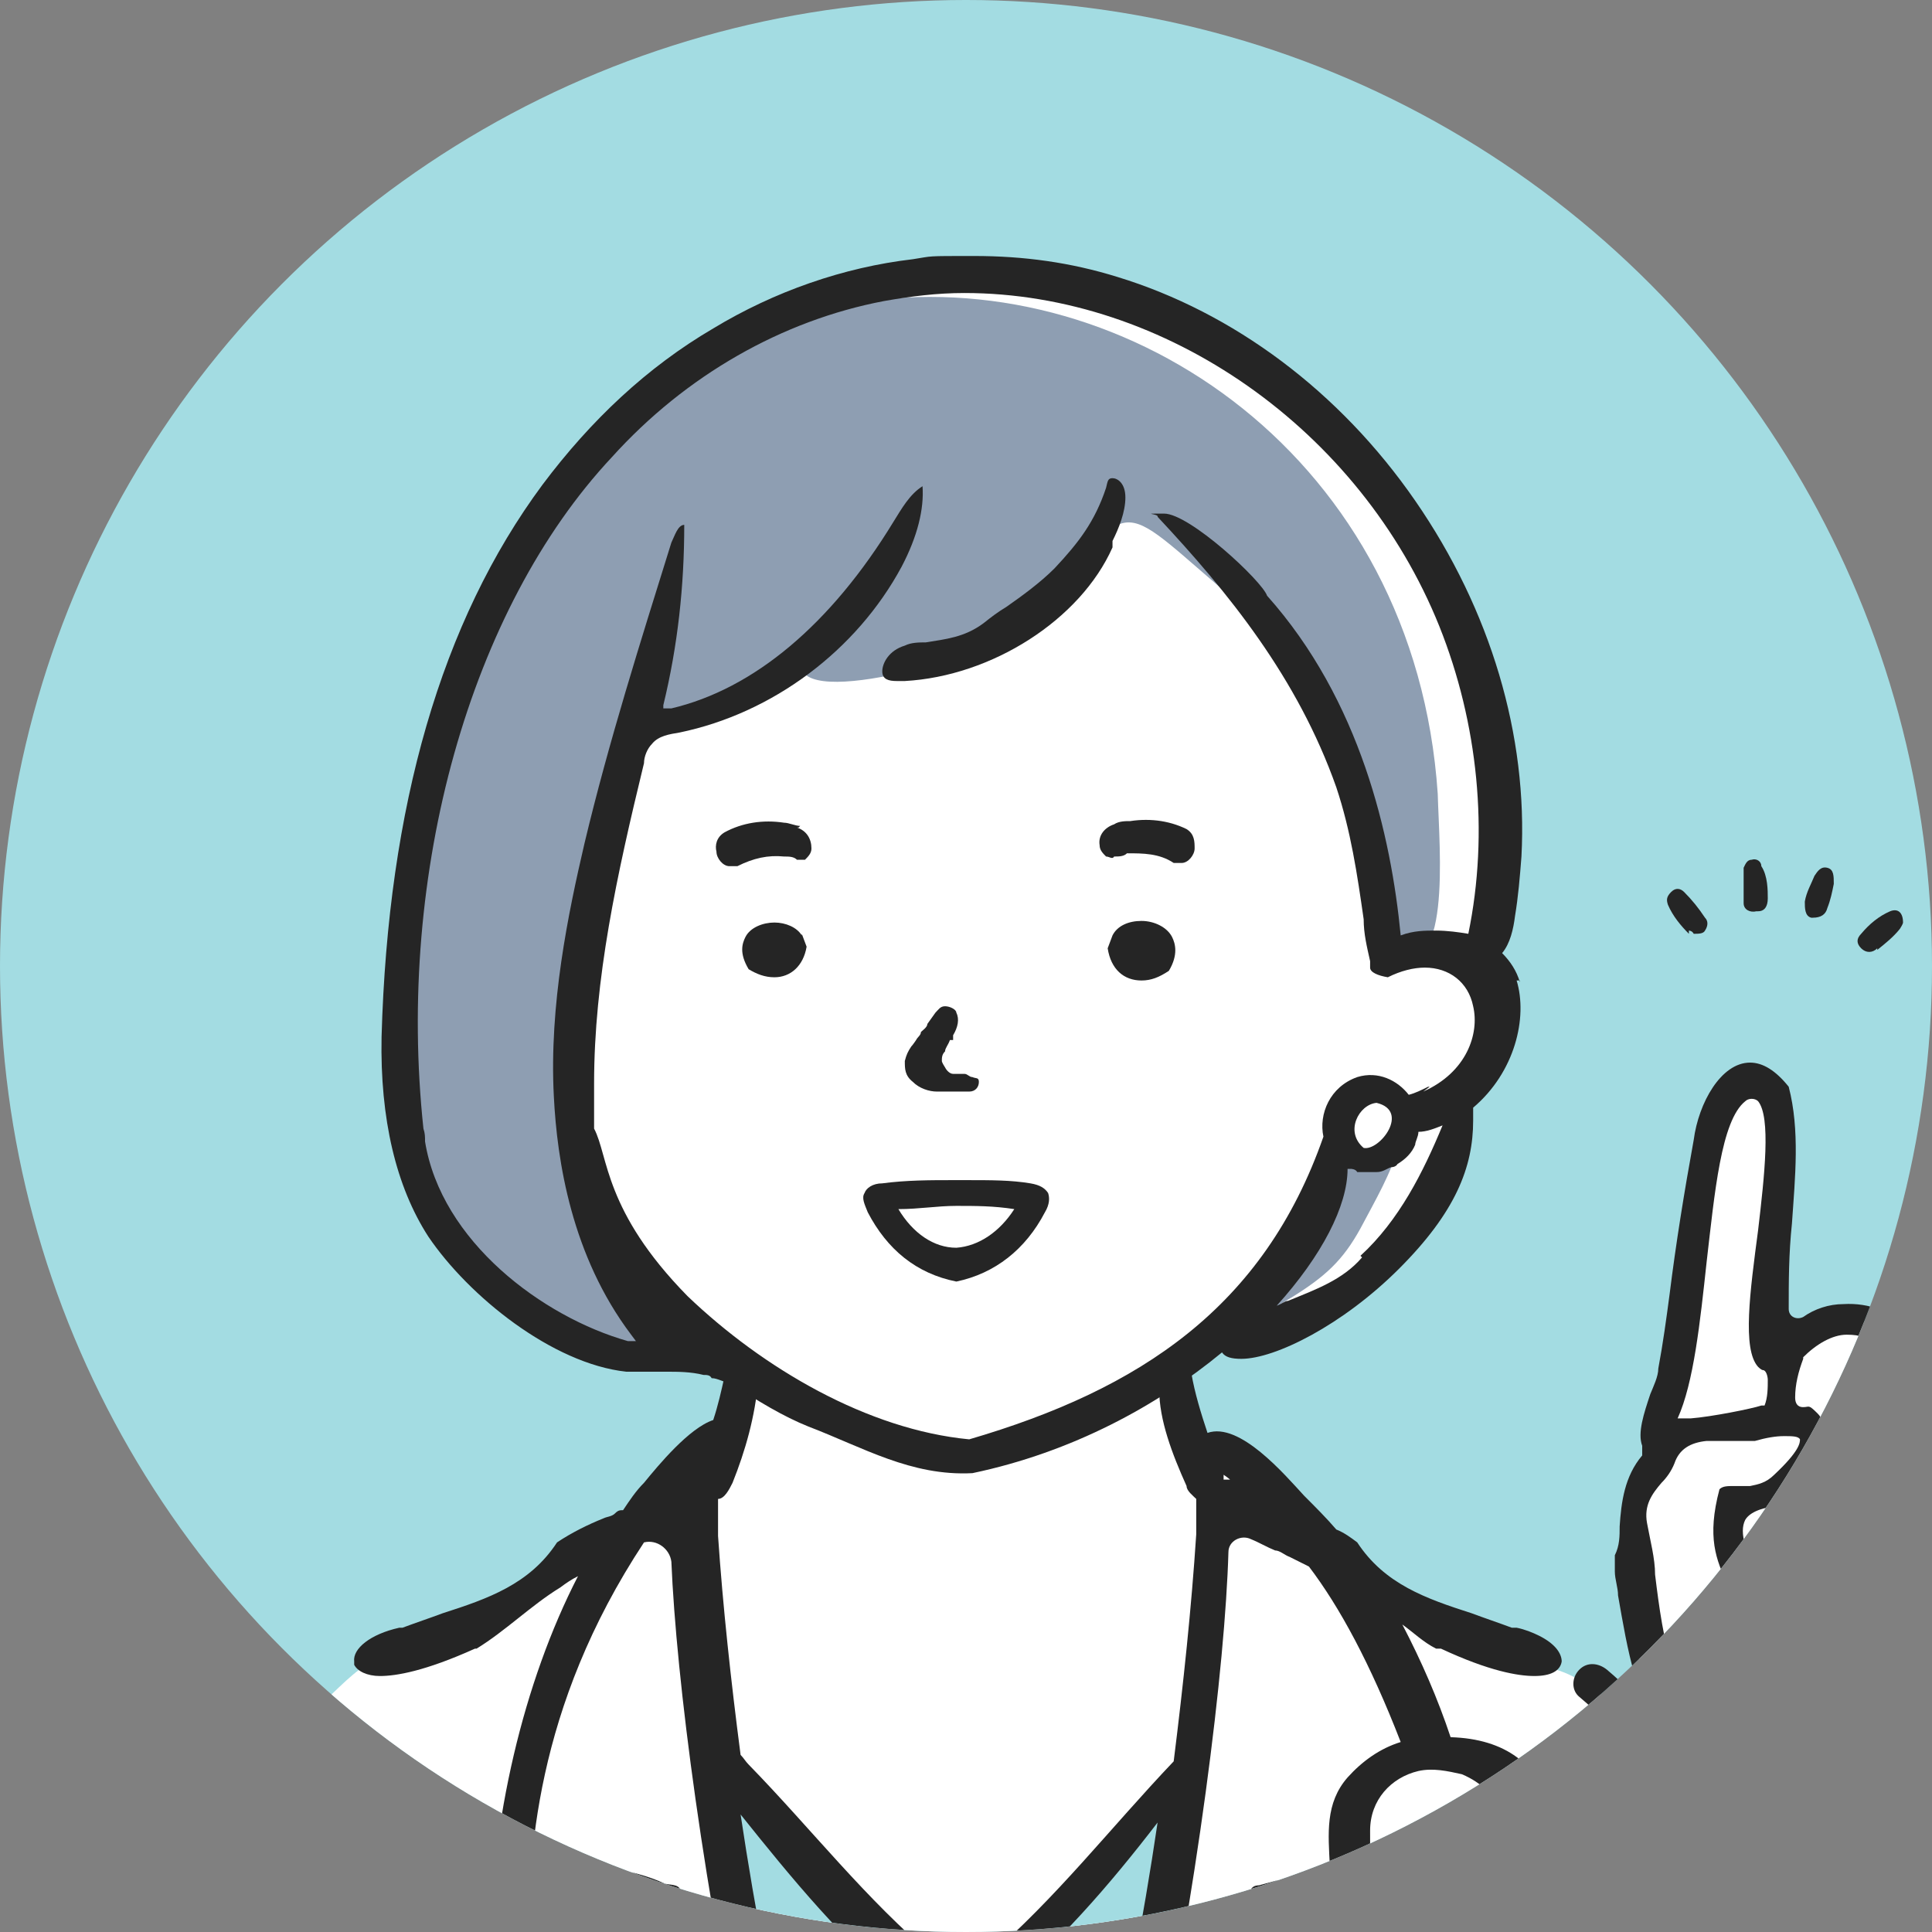
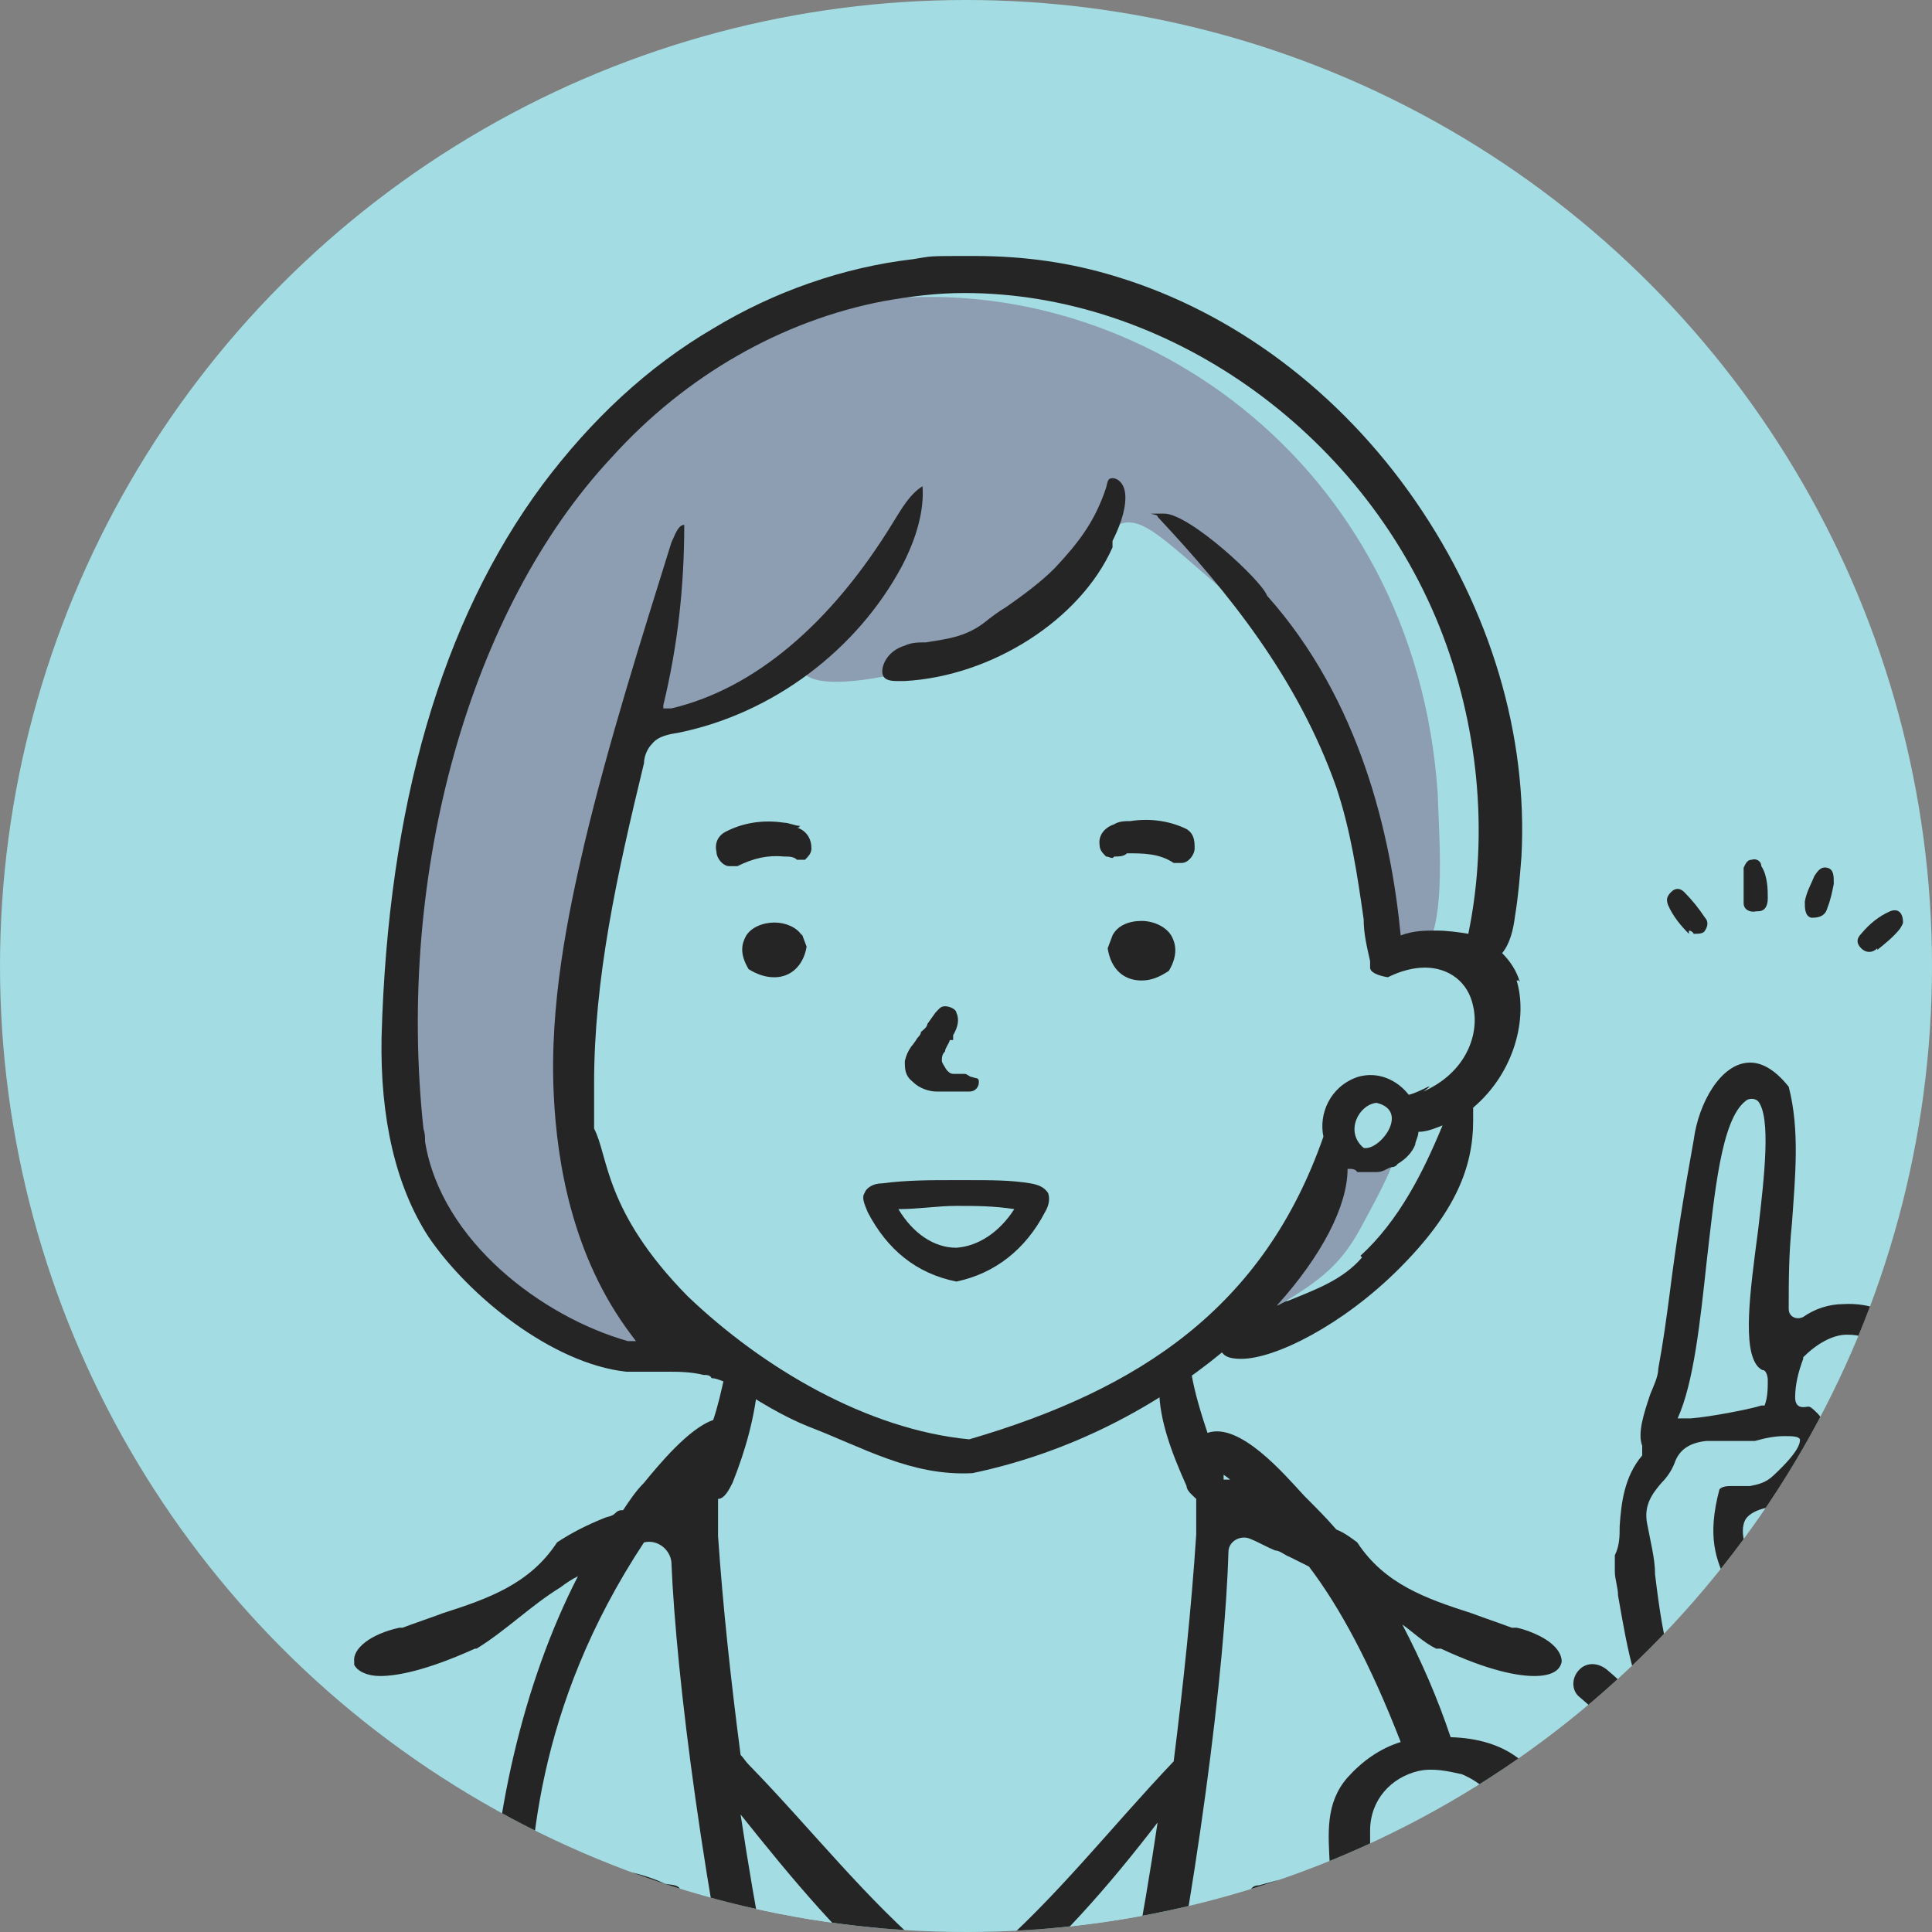
<svg xmlns="http://www.w3.org/2000/svg" version="1.1" viewBox="0 0 120 120">
  <rect x="0" y="0" width="120" height="120" fill="#808080" stroke="none" />
  <defs>
    <style>
      .cls-1 {
        fill: none;
      }

      .cls-2 {
        fill: #fff;
      }

      .cls-3 {
        fill: #8d9db0;
      }

      .cls-4 {
        fill: #8e9eb2;
      }

      .cls-5 {
        fill: #252525;
      }

      .cls-6 {
        fill: #dce4eb;
      }

      .cls-7 {
        fill: #a3dce2;
      }

      .cls-8 {
        clip-path: url(#clippath);
      }
    </style>
    <clipPath id="clippath">
      <circle class="cls-1" cx="60" cy="60" r="60" />
    </clipPath>
  </defs>
  <g>
    <g id="_レイヤー_1" data-name="レイヤー_1">
      <g class="cls-8">
        <g>
          <circle class="cls-7" cx="60" cy="60" r="60" />
          <g id="_女性医師_x3000_指さし">
-             <path id="_白" class="cls-2" d="M58.6,17s-7.6,1-11.1,2.9-11.7,7.8-14.4,12.8c-2.7,4.9-4.9,10.3-5.8,13.8s-2,8.6-2.3,14-.6,9.3.6,11.9,1.4,4.9,3.7,6.6c2.3,1.7,2.7,2.9,7,4.2,4.3,1.3,8.9,1.7,8.9,1.7l.3,1.2s-.7,2-.7,3.2-1.3,1.3-3.2,3.4-1.3,2.2-3.7,3.1-2.3.5-3.7,1.9-1.5,1.3-3.1,2.1c-1.6.8-5.9,2.4-7.4,3.1s-2,1.3-3.8,3c-1.8,1.6-2.9,2.2-4.5,6.4-1.6,4.2-3.5,8.2-4.1,12.4-.5,4.2-1,7.5-1,7.5h111.4s.4-15.7-.3-16.4-1.1,1.1-1.2-.5c0-1.6-.2-2.3-.2-3.6s-1.1-.9.5-3,4.9-5.2,3.9-8.9c-1-3.7-.8-3.9-.4-5.3.3-1.4,1.8-3,1.7-4.9s.8-2.5-1.3-2.6c-2.2,0-1.9.8-2.6-.9s.2-1.9-1.6-2.3c-1.8-.4-1.9.8-2.7,0s.3-1.5-1.4-1.7c-1.8-.2-2.9-.3-3.8.2-.9.6-1.1,1.3-1.5,1.2-.4,0-1,.2-1-3.1s.6-8.3.5-10.6c0-2.3,0-2.8-1.3-2.8s-1.8-.5-2.7,2.3c-.9,2.8-1.4,4-1.6,8s-1,7-1.5,9.1-.2,1.6-.5,3.2c-.3,1.5-.5,1.5-.9,2.7s-1.1,1.2-.9,2.7-.2,5.1.9,8.1c1.1,3.1,1,4.1,1,4.1l-1,.7s-1-1.8-3-3.1c-2-1.4-2.9-1.2-5.6-1.8-2.7-.6-7.2-3.3-9.7-5.6-2.5-2.3-3.6-3.3-5.2-5.1-1.6-1.8-3.3-1.6-3.8-1.8-.5-.2-1.7-1.6-1.7-3s-2-1.1,0-2.2c1.8-1.1,3.7-2.3,4.1-2.4.3,0,1.6,1,4.1-.5s3.6-1.8,5.5-3.8,3-2.7,3.5-4.7,0-4.1.6-5.5c.6-1.3,3.4-3.8,3.2-5.6-.2-1.9-1.6-1-1.3-3.3.3-2.3.6-1,.9-4.2.3-3.1.2-11.6-2.9-18.4-3.1-6.7-12.2-14.4-12.2-14.4,0,0-8.1-4.3-9.9-5.2-1.9-.9-6.7-.5-6.7-.5h-3v.2Z" />
            <g id="_塗り">
              <path class="cls-7" d="M73.3,112h0c-.3,0-.6,0-.8,0-1.8,2.4-4,4.6-6.1,6.7s-2.5,2.4-3.7,3.6c-.8.9-1.7,1.4-2.9,1.1-2.4-.6-5-3.3-6.6-5-1.3-1.4-2.4-2.8-3.6-4.3-.7-.9-1.4-1.7-2-2.6h-.5c-.3,0-.5,0-.8-.2h0c-.4,0-.8-.2-1.1-.2.5,4.4,2,12.5,4.1,20.9h21.1c2-8,3.6-15.8,4.2-19.6,0-.3,0-.6,0-.8-.4,0-.9.2-1.3.2h0Z" />
              <g>
                <g>
                  <path class="cls-3" d="M88.7,132.2h-1.9c0-.1-.2-.2-.3-.4,0-.3-.3-.7-.4-1.1-.2-.5-.4-1-.5-1.4h0c-.7-1.9-1.2-3.8-1.6-5.7,0-.5-.2-1.1-.3-1.6v-.3c0-.3,0-.6.2-.9.5-.8,2-1,2.2.2,0,.3,0,.6.2.9.6,3.2,1.5,6.3,2.7,9.3.2.4,0,.8-.2,1.1h0Z" />
                  <path class="cls-3" d="M97,131.3c0,.4-.2.7-.5.9h-1.6c-.2-.2-.4-.5-.3-.9.3-3.7.4-7.4.2-11.1h0c0-1.6,2.3-1.6,2.4,0v.6c0,3.5,0,7-.3,10.5h.1Z" />
                </g>
                <circle class="cls-6" cx="31.6" cy="127" r="4.9" />
              </g>
              <g id="_髪">
                <path class="cls-4" d="M86.5,71.6c-.8.6-2,.6-3.1.4l-.2.2c0,0-.3,0-.4,0-.7,2.5-2.5,5.3-3.9,7.2-.4.5-.8,1-1.2,1.5l.3.3.5.5h0c.5-.3,1-.7,1.7-1.1,2.1-1.3,3.2-2.3,4.3-4.3.9-1.7,2-3.6,2.3-5,0,0-.2.2-.3.3h0Z" />
                <path class="cls-4" d="M53.8,18.6c-30.4,1.4-40.6,70.8-12.1,64.7-11.5-14-4.3-27.2-3.1-37.6,1.5.8,10.8-3.4,11.2-4.8-1,3.4,11.1,0,13.8-1.9,6.9-8.1,5.3-8.4,12.2-2.5,11,9.4,8.1,21.8,10.6,22.9,3.8,1.7,3-6.5,2.9-10.1-1.4-20.8-19.1-32.8-35.4-30.6h0Z" />
              </g>
            </g>
            <g id="_アウトライン">
              <g>
                <path class="cls-5" d="M85.9,129.6c0-.4-.7-.6-1-.3-.5.5-1.1,1.2-1.2,1.6,0,0,0,.2,0,.3,0,.2-.2.4-.3.6-.2.4,0,.8.5.8h1.4c.3,0,.5-.2.6-.4,0-.4.3-1,.4-1.4v-.3c0-.3-.2-.6-.3-.9h0Z" />
                <path class="cls-5" d="M20.6,105.3h-.1c-.1,0-.3,0-.4,0-5.4,1.7-8.9,13.5-10.9,26.2,0,.5.3,1,.8,1h1c.4,0,.8-.3.8-.7s.1-.9.2-1.4v-.2c1.6-7.4,3-14.3,6.8-20.9h0c.2-.6.5-1,.8-1.4.5-.7,1-1.4.9-2.5h0v-.2Z" />
                <path class="cls-5" d="M103,107.2s0,0,0-.2c-1-1.2-2-2.3-3.2-3.3-.5-.4-1.2-.5-1.7,0s-.5,1.3,0,1.7c1.2,1,2.2,2.1,3.2,3.3h0c0,.2.2.4.3.6h0c.4.7.8,1.5,1.2,2.2.2-1.3.5-2.6.7-3.9h0c0,0-.3-.3-.4-.4Z" />
-                 <path class="cls-5" d="M97.3,118.8v-.3c0-1.7-.4-4-.9-6-.8-2.9-2.9-4.5-6.3-4.6-.8-2.4-1.8-4.7-3-7,.7.5,1.3,1.1,2.1,1.5,0,0,.2,0,.3,0,3,1.4,4.8,1.7,5.8,1.7h0c1,0,1.6-.3,1.7-.9,0-.5-.4-1.1-1.4-1.6-.4-.2-.9-.4-1.4-.5h-.3c-.8-.3-1.7-.6-2.5-.9-2.8-.9-5.4-1.8-7.1-4.4h0c-.4-.3-.8-.6-1.3-.8-.6-.7-1.3-1.4-2-2.1-1.2-1.3-4-4.6-6-3.9-.4-1.2-.8-2.5-1-3.7s-.3-1.3-1.1-1.2c-.8,0-.9.8-.9,1.4v.8c0,1.9.8,4,1.7,6,0,.3.4.6.6.8,0,.2,0,.4,0,.7v1.5c-.3,4.6-.8,9.3-1.4,14.1-3.9,4.1-7.3,8.5-11.6,12.2-1.5,1.3-1.7,1.3-3.2,0-4.3-3.6-7.7-8-11.6-12-.2-.2-.3-.4-.5-.6-.6-4.6-1.1-9.2-1.4-13.6v-.5c0-.7,0-1.3,0-1.8.4,0,.7-.6.9-1,.8-2,1.4-4.1,1.6-6.4,0-.5,0-1.5-.9-1.6s-1,.8-1.2,1.4c-.2.9-.4,1.8-.7,2.7-1.5.5-3.4,2.8-4.3,3.9-.5.5-.9,1.1-1.3,1.7-.2,0-.3,0-.5.2s-.5.2-.7.3c-1,.4-2,.9-2.9,1.5h0c-1.7,2.6-4.3,3.5-7.1,4.4-.8.3-1.7.6-2.5.9h-.2c-1.8.4-2.9,1.3-2.8,2.1v.2c.2.4.8.7,1.6.7h0c1,0,2.8-.3,5.9-1.7h.1c1.8-1.1,3.4-2.7,5.2-3.8h0c.4-.3.7-.5,1.1-.7-3.4,6.6-5.4,15.2-5.5,23.4-1.8.5-3.5,1.9-4.6,4.2-.3.6-.4,1.3-.3,2,.4,2.9,2.2,4.6,4.4,5.1.9.2,1.8.2,2.8,0,1.4-.3,2.7-1,3.8-2.2.5-.5.8-1.2.9-1.9.3-2.1,0-3.8-.9-5.1.2,0,.4-.3.6-.4,1.6-1.2,3.4-2,4.8-3.5.6-.6.5-1.2.4-1.9,0-.6-.6-.5-1-.6-2.1-1-4.5-1-6.7-1.9-.4-.2-.8-.3-1.2-.4,0,.7-.2,1.4-.3,2.1,2,.6,4.1,1.3,6.2,2-1.7.8-3.1,1.9-4.6,3-.6-.4-1.2-.6-1.9-.7,0-5.7.4-15,7.2-25.3.8-.2,1.6.4,1.7,1.2.3,7.2,2,20.6,5.1,34.6,0,.6.6,1,1.2,1h.3c.8,0,1.4-.8,1.2-1.6-1.4-6-2.6-12.3-3.5-18.3,3.2,4,6.4,7.9,10.4,11.2,2.5,2,3,2,5.5,0,3.8-3.1,7-6.8,10-10.7-.9,6.1-2.1,12.3-3.4,18.2,0,.6.3,1.1.9,1.1h1c.4,0,.8-.3.9-.7,3.1-14.4,4.8-28.4,5-35.4,0-.7.8-1.1,1.4-.8.5.2,1,.5,1.5.7.3,0,.6.3.9.4.4.2.8.4,1.2.6h0c1.9,2.5,3.8,6,5.7,10.9-1.3.4-2.4,1.2-3.3,2.2-1.4,1.6-1.2,3.5-1.1,5.5-1.5.4-2.9.8-4.4,1.2-.6,0-.6.5-.7,1,0,1.4,1.1,2.1,2,2.7.9.7,2.3,1.6,3.3,2.2l.9.6c0-.4,0-.8-.2-1.3h0c.2,0,.5.2.9,0,.2,0,.4,0,.6-.2.6-.3.8-.8.6-1.8-.5-2.2-.5-4.4-.5-6.6h0c0-1.9,1.3-3.3,3-3.7.9-.2,1.8,0,2.7.2,2.6,1.1,2.8,3.3,3,5.3,0,.9,0,1.8.2,2.7v1.2c.2.7.4,1.1.6,1.3.2.2.5.2,1,0h.2c.4,0,.7-.2.8-.5.2-.3.2-.7,0-1.4v-.5l.8.2ZM35.9,128c-.2.7-.6,1.3-1.2,1.8-4.6,3.8-10-2-5.5-6.1,2.9-3,7.5.9,6.7,4.4h0ZM82.7,119.9h0c-.5-.3-1-.6-1.4-1h0c.6-.2,1.3-.4,1.9-.6,0,.7,0,1.4.3,2.1-.3-.2-.7-.4-.7-.5h-.1ZM76,91.8v-.2h0c0,0,.3.2.4.3h-.4Z" />
-                 <path class="cls-5" d="M31.8,124.7c-1.1,0-2.1.8-2.1,1.6,0,1.3.9,2.2,2.2,2.3,1,0,1.8-.6,1.7-1.6,0-1.6-.6-2.3-1.8-2.3Z" />
+                 <path class="cls-5" d="M97.3,118.8v-.3c0-1.7-.4-4-.9-6-.8-2.9-2.9-4.5-6.3-4.6-.8-2.4-1.8-4.7-3-7,.7.5,1.3,1.1,2.1,1.5,0,0,.2,0,.3,0,3,1.4,4.8,1.7,5.8,1.7h0c1,0,1.6-.3,1.7-.9,0-.5-.4-1.1-1.4-1.6-.4-.2-.9-.4-1.4-.5h-.3c-.8-.3-1.7-.6-2.5-.9-2.8-.9-5.4-1.8-7.1-4.4h0c-.4-.3-.8-.6-1.3-.8-.6-.7-1.3-1.4-2-2.1-1.2-1.3-4-4.6-6-3.9-.4-1.2-.8-2.5-1-3.7s-.3-1.3-1.1-1.2c-.8,0-.9.8-.9,1.4v.8c0,1.9.8,4,1.7,6,0,.3.4.6.6.8,0,.2,0,.4,0,.7v1.5c-.3,4.6-.8,9.3-1.4,14.1-3.9,4.1-7.3,8.5-11.6,12.2-1.5,1.3-1.7,1.3-3.2,0-4.3-3.6-7.7-8-11.6-12-.2-.2-.3-.4-.5-.6-.6-4.6-1.1-9.2-1.4-13.6v-.5c0-.7,0-1.3,0-1.8.4,0,.7-.6.9-1,.8-2,1.4-4.1,1.6-6.4,0-.5,0-1.5-.9-1.6s-1,.8-1.2,1.4c-.2.9-.4,1.8-.7,2.7-1.5.5-3.4,2.8-4.3,3.9-.5.5-.9,1.1-1.3,1.7-.2,0-.3,0-.5.2s-.5.2-.7.3c-1,.4-2,.9-2.9,1.5h0c-1.7,2.6-4.3,3.5-7.1,4.4-.8.3-1.7.6-2.5.9h-.2c-1.8.4-2.9,1.3-2.8,2.1v.2c.2.4.8.7,1.6.7h0c1,0,2.8-.3,5.9-1.7h.1c1.8-1.1,3.4-2.7,5.2-3.8h0c.4-.3.7-.5,1.1-.7-3.4,6.6-5.4,15.2-5.5,23.4-1.8.5-3.5,1.9-4.6,4.2-.3.6-.4,1.3-.3,2,.4,2.9,2.2,4.6,4.4,5.1.9.2,1.8.2,2.8,0,1.4-.3,2.7-1,3.8-2.2.5-.5.8-1.2.9-1.9.3-2.1,0-3.8-.9-5.1.2,0,.4-.3.6-.4,1.6-1.2,3.4-2,4.8-3.5.6-.6.5-1.2.4-1.9,0-.6-.6-.5-1-.6-2.1-1-4.5-1-6.7-1.9-.4-.2-.8-.3-1.2-.4,0,.7-.2,1.4-.3,2.1,2,.6,4.1,1.3,6.2,2-1.7.8-3.1,1.9-4.6,3-.6-.4-1.2-.6-1.9-.7,0-5.7.4-15,7.2-25.3.8-.2,1.6.4,1.7,1.2.3,7.2,2,20.6,5.1,34.6,0,.6.6,1,1.2,1h.3c.8,0,1.4-.8,1.2-1.6-1.4-6-2.6-12.3-3.5-18.3,3.2,4,6.4,7.9,10.4,11.2,2.5,2,3,2,5.5,0,3.8-3.1,7-6.8,10-10.7-.9,6.1-2.1,12.3-3.4,18.2,0,.6.3,1.1.9,1.1h1c.4,0,.8-.3.9-.7,3.1-14.4,4.8-28.4,5-35.4,0-.7.8-1.1,1.4-.8.5.2,1,.5,1.5.7.3,0,.6.3.9.4.4.2.8.4,1.2.6h0c1.9,2.5,3.8,6,5.7,10.9-1.3.4-2.4,1.2-3.3,2.2-1.4,1.6-1.2,3.5-1.1,5.5-1.5.4-2.9.8-4.4,1.2-.6,0-.6.5-.7,1,0,1.4,1.1,2.1,2,2.7.9.7,2.3,1.6,3.3,2.2l.9.6c0-.4,0-.8-.2-1.3h0c.2,0,.5.2.9,0,.2,0,.4,0,.6-.2.6-.3.8-.8.6-1.8-.5-2.2-.5-4.4-.5-6.6h0c0-1.9,1.3-3.3,3-3.7.9-.2,1.8,0,2.7.2,2.6,1.1,2.8,3.3,3,5.3,0,.9,0,1.8.2,2.7v1.2c.2.7.4,1.1.6,1.3.2.2.5.2,1,0h.2c.4,0,.7-.2.8-.5.2-.3.2-.7,0-1.4v-.5l.8.2ZM35.9,128c-.2.7-.6,1.3-1.2,1.8-4.6,3.8-10-2-5.5-6.1,2.9-3,7.5.9,6.7,4.4h0ZM82.7,119.9h0h0c.6-.2,1.3-.4,1.9-.6,0,.7,0,1.4.3,2.1-.3-.2-.7-.4-.7-.5h-.1ZM76,91.8v-.2h0c0,0,.3.2.4.3h-.4Z" />
              </g>
              <g>
                <path class="cls-5" d="M126.5,87.5c-.5-.8-1.4-1.2-2.6-1.2s-.5-.3-.6-.6c0-.6-.3-1.2-.8-1.7-.8-.9-2-1.4-3-1.3h-.4c-.2,0-.4,0-.6-.2-.9-1-2.4-1.6-4-1.5-.9,0-1.8.3-2.5.8-.4.2-.9,0-.9-.5,0-1.7,0-3.4.2-5.3.2-2.9.5-5.8-.2-8.5h0c-.8-1-1.6-1.5-2.4-1.5-1.8,0-3.2,2.5-3.5,4.8-.6,3.3-1.1,6.4-1.5,9.6-.2,1.5-.4,3-.7,4.6h0c0,.5-.3,1.1-.5,1.6-.4,1.2-.8,2.4-.5,3.2,0,.2,0,.4,0,.6-1.1,1.3-1.3,2.9-1.4,4.4,0,.6,0,1.2-.3,1.8h0v1c0,.5.2,1,.2,1.5.6,3.4,1.1,6.7,3.3,9.7,0,0,0,.2-.2.4,0,.5,0,1.3.8,1.8,2.5,1.4,6.3,1.7,9.1,2.1.4,0-.7,0-.3,0,.9.3,2.1.3,3,.2h0c1.1,0,2.3-.5,3.3-.9,0,.2,0,.5,0,.7,0,1.3-.8,1.6-1.9,1.8-4.8.9-9.3-.2-13.4-2.7-.4-.3-.5-.6-.5-1s0-1,0-1.5c0-.4-.3-.7-.7-.7s-.8.2-.8.6c.2,2-1.3,3.5-1.7,5.3-1.1,5-1.6,10.1-2.3,15.2,0,.8,0,1.6,1.1,1.7,1,0,1.2-.7,1.3-1.4.6-4.5,1.2-9.1,1.6-13.6,0-1.1.2-2.2.4-3.5,5.8,4.3,12,5.1,18.5,2.7.3.3,0,.7,0,1-.3,4.4-.3,8.8-.3,13.2v1.4c0,.7.4,1.2,1.1,1.2s1.1-.6,1.1-1.3v-3.8c0-3.7,0-7.3-.3-11,0-.6,0-1.1-.6-1.6s-.6-1.2-.5-1.9c0-.6,0-1.2,0-1.8v-.3h0c0-.2,0-.3-.3-.4,3.6-4,5.7-10.5,3.6-15.1h0c.3-.3.4-.7.5-1.1.2-.5.4-1,.9-1.4h0c1.1-2.2,1.3-4.1.5-5.3v-.3ZM118.9,84.3h0c1.4,0,1.8,1,1.8,2,.2,2.5-1.8,6.7-3.6,6.9h0c-.3,0-.6,0-.8-.3-.2-.2-.3-.4-.2-.7.2-.6.5-1.6.7-2.6.5-2,1.4-5.3,1.9-5.3h.2ZM112,84.3h0c.8-.8,1.8-1.4,2.7-1.4s1.3.2,1.5.6c.3.6,0,1.6-.7,2.7h0c0,.2,0,.6-.3,1-.3,1.3-1.1,4.8-1.6,4.8h0c-.5,0-.4-.8-.3-1.7,0-.9.2-1.9-.4-2.5s-.5-.4-.9-.4-.5-.3-.5-.6c0-.8.2-1.6.5-2.4h0ZM104.2,88.1h0c1-2.2,1.4-6,1.8-9.7.5-4.3.9-8.8,2.4-10,.2-.2.6-.2.8,0,.8,1,.4,4.6,0,8-.5,3.8-1,7.4,0,8.5,0,0,.2.2.3.2.2,0,.3.4.3.6,0,.5,0,1.1-.2,1.6,0,0,0,0-.2,0h0c-.6.2-3.1.7-4.4.8h-.7ZM123.4,96.8h0c-.6,7.9-2.3,9.9-3.7,11.4-.4.4-.7,1.2-1,2.1-.4,0-.8.2-1.2.2-3.2.4-6.9,0-10.4-1.2v-.2h0c-3.2-3.2-3.8-7.2-4.3-11.3,0-1-.3-2.1-.5-3.2s.3-1.8.9-2.5c.3-.3.6-.7.8-1.2.3-.9,1-1.3,2-1.4h3c.7-.2,1.3-.3,1.8-.3s.9,0,1,.2c0,.2,0,.7-1.6,2.2-.5.5-1,.6-1.5.7h-1c-.4,0-.7,0-.9.2h0c-.8,3-.2,4.4.5,5.9.6,1.3,1.3,2.7,1,5.5h0c0,0,0,0,0,0h.8c.5,0,.9-.2,1.1-.6.8-1.3-.5-4.2-1.3-6.1-.2-.6-.4-1-.5-1.2-.2-.7-.2-1.2,0-1.6.3-.5,1.1-.8,2.3-.9h3.8c0,0,.2,0,.3,0,.2,0,.3.2.4.3.9.6,1.3.9,2.1.9s1.1-.2,1.9-.4c.2,0,.4,0,.6,0,.4.3.6.6.8.9.4.4.6.7,1.2.7h0c.4,0,.9-.2,1.5-.4,0,.2,0,.3,0,.5v.4h0ZM123.7,92.6c-.7,1.3-1.2,1.8-1.4,1.8h0c-.3,0-.6-.3-.7-.6-.3-.7.2-1.9.6-3.1.3-.8.7-1.7.8-2.5,0-.4.2-.6.5-.7.4,0,1,.3,1.3.6,0,0,.2.3,0,.4h0c.2.3-.4,2.2-1.3,3.9v.2Z" />
                <path class="cls-5" d="M104.9,57.8s.2,0,.3.2c.3,0,.6,0,.7-.2.2-.3.2-.6,0-.8-.4-.6-.8-1.1-1.3-1.6-.2-.2-.5-.3-.8,0s-.3.5-.2.8c.3.7.8,1.3,1.3,1.8h0Z" />
                <path class="cls-5" d="M116.6,59c.5-.4,1-.8,1.4-1.3,0,0,.2-.3.2-.4,0-.6-.3-.9-.8-.7-.7.3-1.3.8-1.8,1.4-.3.3-.3.6,0,.9.3.3.7.3,1,0h0Z" />
                <path class="cls-5" d="M109.2,56.6c.4,0,.6-.3.6-.8s0-1.4-.4-2c0-.3-.3-.5-.6-.4-.3,0-.4.3-.5.5v2.2c0,.4.4.6.8.5h0Z" />
                <path class="cls-5" d="M112.6,57c.5,0,.8-.2.9-.6.2-.5.3-1,.4-1.5,0-.5,0-.9-.4-1s-.6.2-.8.5c-.2.5-.5,1-.6,1.6,0,.4,0,.9.4,1h0Z" />
              </g>
              <g>
                <path class="cls-5" d="M64,73.5c-1.2-.2-2.4-.2-4-.2h-.8c-1.4,0-2.9,0-4.4.2-.6,0-1,.3-1.1.6-.2.3,0,.7.2,1.2,1.2,2.3,3,3.8,5.5,4.3h0c2.4-.5,4.3-2,5.5-4.3.3-.5.3-.9.2-1.2-.2-.3-.5-.5-1.1-.6h0ZM59.4,77.5c-1.4,0-2.7-.9-3.6-2.4,1.3,0,2.4-.2,3.6-.2s2.3,0,3.6.2c-.9,1.4-2.2,2.3-3.6,2.4Z" />
                <path class="cls-5" d="M59.2,64.3c.3-.5.4-1,.2-1.4,0-.2-.4-.4-.7-.4s-.4.2-.6.4l-.5.7c0,.2-.3.4-.4.5,0,.2-.2.3-.3.5,0,0-.2.3-.3.4-.2.3-.3.5-.4.9,0,.5,0,.9.5,1.3.4.4,1,.6,1.5.6h1.1c.3,0,.6,0,.9,0,.4,0,.6-.3.6-.6s-.2-.2-.4-.3h0c-.2,0-.3-.2-.5-.2s-.2,0-.3,0c0,0-.3,0-.4,0-.2,0-.4-.2-.5-.4,0,0-.2-.3-.2-.4,0-.2,0-.4.2-.6,0-.2.2-.4.3-.7h.2Z" />
                <path class="cls-5" d="M49.8,58.1c-.3-.5-1-.8-1.7-.8s-1.5.3-1.8.9c-.2.4-.4,1,.2,2h0c.5.3,1,.5,1.6.5h0c1,0,1.8-.7,2-1.9h0l-.3-.8h0Z" />
                <path class="cls-5" d="M70.9,57.2c-.8,0-1.5.3-1.8.9h0l-.3.8h0c.2,1.3,1,2,2.1,2h0c.6,0,1.1-.2,1.7-.6h0c.6-1,.4-1.7.2-2.1-.3-.6-1.1-1-1.9-1h0Z" />
                <path class="cls-5" d="M49.7,51.3c-.3,0-.7-.2-1-.2-1.3-.2-2.6,0-3.7.6-.5.3-.6.8-.5,1.2,0,.4.4.9.8.9h.5c1-.5,1.9-.7,2.9-.6.3,0,.6,0,.8.2h0c.2,0,.4,0,.5,0,.2-.2.4-.4.4-.7,0-.6-.3-1.1-.9-1.3h.1Z" />
                <path class="cls-5" d="M73.9,51.6c-1.1-.6-2.4-.8-3.7-.6-.3,0-.7,0-1,.2-.6.2-1,.7-.9,1.3,0,.3.2.5.4.7.2,0,.4.2.5,0h0c.3,0,.6,0,.8-.2,1,0,2,0,2.9.6.2,0,.3,0,.5,0,.4,0,.8-.5.8-.9s0-.9-.5-1.2h0Z" />
                <path class="cls-5" d="M94.4,61c-.2-.7-.6-1.3-1.1-1.8.5-.6.7-1.5.8-2.3.2-1.2.3-2.4.4-3.7.4-7.5-1.9-15.3-6.6-22.1s-11.3-11.7-18.5-13.9c-2.9-.9-5.8-1.3-8.9-1.3s-2.5,0-3.8.2c-4.3.5-8.6,2-12.4,4.3-4.1,2.4-7.6,5.7-10.6,9.7-6.3,8.5-9.6,20-10,34.3-.1,5.1.9,9.3,2.9,12.4,2.5,3.7,7.7,7.9,12.3,8.4h2.5c.7,0,1.5,0,2.3.2.2,0,.4,0,.5.2.4,0,.8.3,1.2.3h0c1.6,1.1,3.3,2.1,4.8,2.7,3.4,1.3,6.4,3.1,10.2,2.9,6.2-1.3,11.5-4.2,15.5-7.5h0c.2.3.6.4,1.2.4,2.1,0,6.3-2.1,9.8-5.6s4.6-6.3,4.6-9.2h0v-.8c2.6-2.2,3.4-5.6,2.7-7.9h.2ZM84.6,78.1c-1.2,1.4-2.9,2-4.6,2.7-.2,0-.4.2-.7.3,2.8-3.1,4.4-6.2,4.4-8.5h0s0,0,.2,0c0,0,.3,0,.4.2h0c.4,0,.8,0,1.2,0s.6-.2.9-.3c0,0,.3,0,.4-.2h0c.5-.3.9-.7,1.1-1.2,0-.2.2-.5.2-.8h0c.5,0,1-.2,1.5-.4-1.2,2.9-2.7,5.9-5.1,8.1h0ZM85.5,68.5c2.1.5.2,3-.8,2.8-1.2-1-.3-2.7.8-2.8ZM88.7,67.5c-.4.2-.8.4-1.2.5h0c-.7-.9-1.9-1.5-3.2-1.1-1.7.6-2.4,2.3-2.1,3.7-3.7,10.6-11.4,15.7-22,18.8-6.3-.6-12.8-4.4-17.5-8.9-5.2-5.3-4.9-8.7-5.8-10.4,0-.9,0-1.8,0-2.8,0-6.5,1.4-12.9,3.1-19.9,0-.4.2-.9.5-1.2.4-.5,1.1-.6,1.7-.7h0c5.8-1.2,11-5.1,13.8-10.3,1-1.9,1.4-3.6,1.3-5-.8.5-1.3,1.4-1.8,2.2h0c-3.9,6.4-8.7,10.4-13.8,11.6h-.5c0,0,0-.2,0-.2.9-3.7,1.3-7.4,1.3-11.2-.4,0-.6.7-.8,1.1-1.9,6.1-3.9,12.4-5.4,18.7-1,4.3-2.2,10-1.9,15.7.2,4,1.1,9.9,4.8,14.8l.3.4h-.5c-5.3-1.5-11.6-6.2-12.6-12.4,0-.3,0-.5-.1-.8-1.7-15.9,2.9-32.3,11.7-41.7,4.6-5.1,10.6-8.5,16.9-9.7,1.7-.3,3.3-.5,5-.5,12.5,0,24.6,8.5,29.5,20.7,2.4,6,3.1,12.8,1.8,19.1h0c-.6-.1-1.3-.2-2-.2s-1.4,0-2.2.3c-.6-6.2-2.5-14.6-8.3-21.1h0c-.3-.9-4.8-5.1-6.4-5.1s-.3,0-.4.2c4.4,4.7,8.7,10,11.1,16.8.9,2.7,1.3,5.4,1.7,8.2,0,.9.2,1.7.4,2.6h0v.4c0,.3.5.5,1.1.6h0c.8-.4,1.6-.6,2.3-.6,1.5,0,2.7.9,3,2.4.4,1.7-.4,4.1-3.1,5.3l.4-.3Z" />
                <path class="cls-5" d="M69.1,33.6c.4-.8.8-1.8.8-2.7s-.5-1.2-.8-1.2-.3.2-.4.6c-.7,2.1-1.7,3.4-3.2,5-.9.9-2,1.7-3,2.4-.5.3-.9.6-1.4,1-1.2.9-2.4,1-3.6,1.2-.4,0-.9,0-1.3.2-1,.3-1.4,1.1-1.4,1.6s.4.6.9.6h.5c5.4-.3,10.9-3.8,12.9-8.3v-.4Z" />
              </g>
            </g>
          </g>
        </g>
      </g>
    </g>
  </g>
</svg>